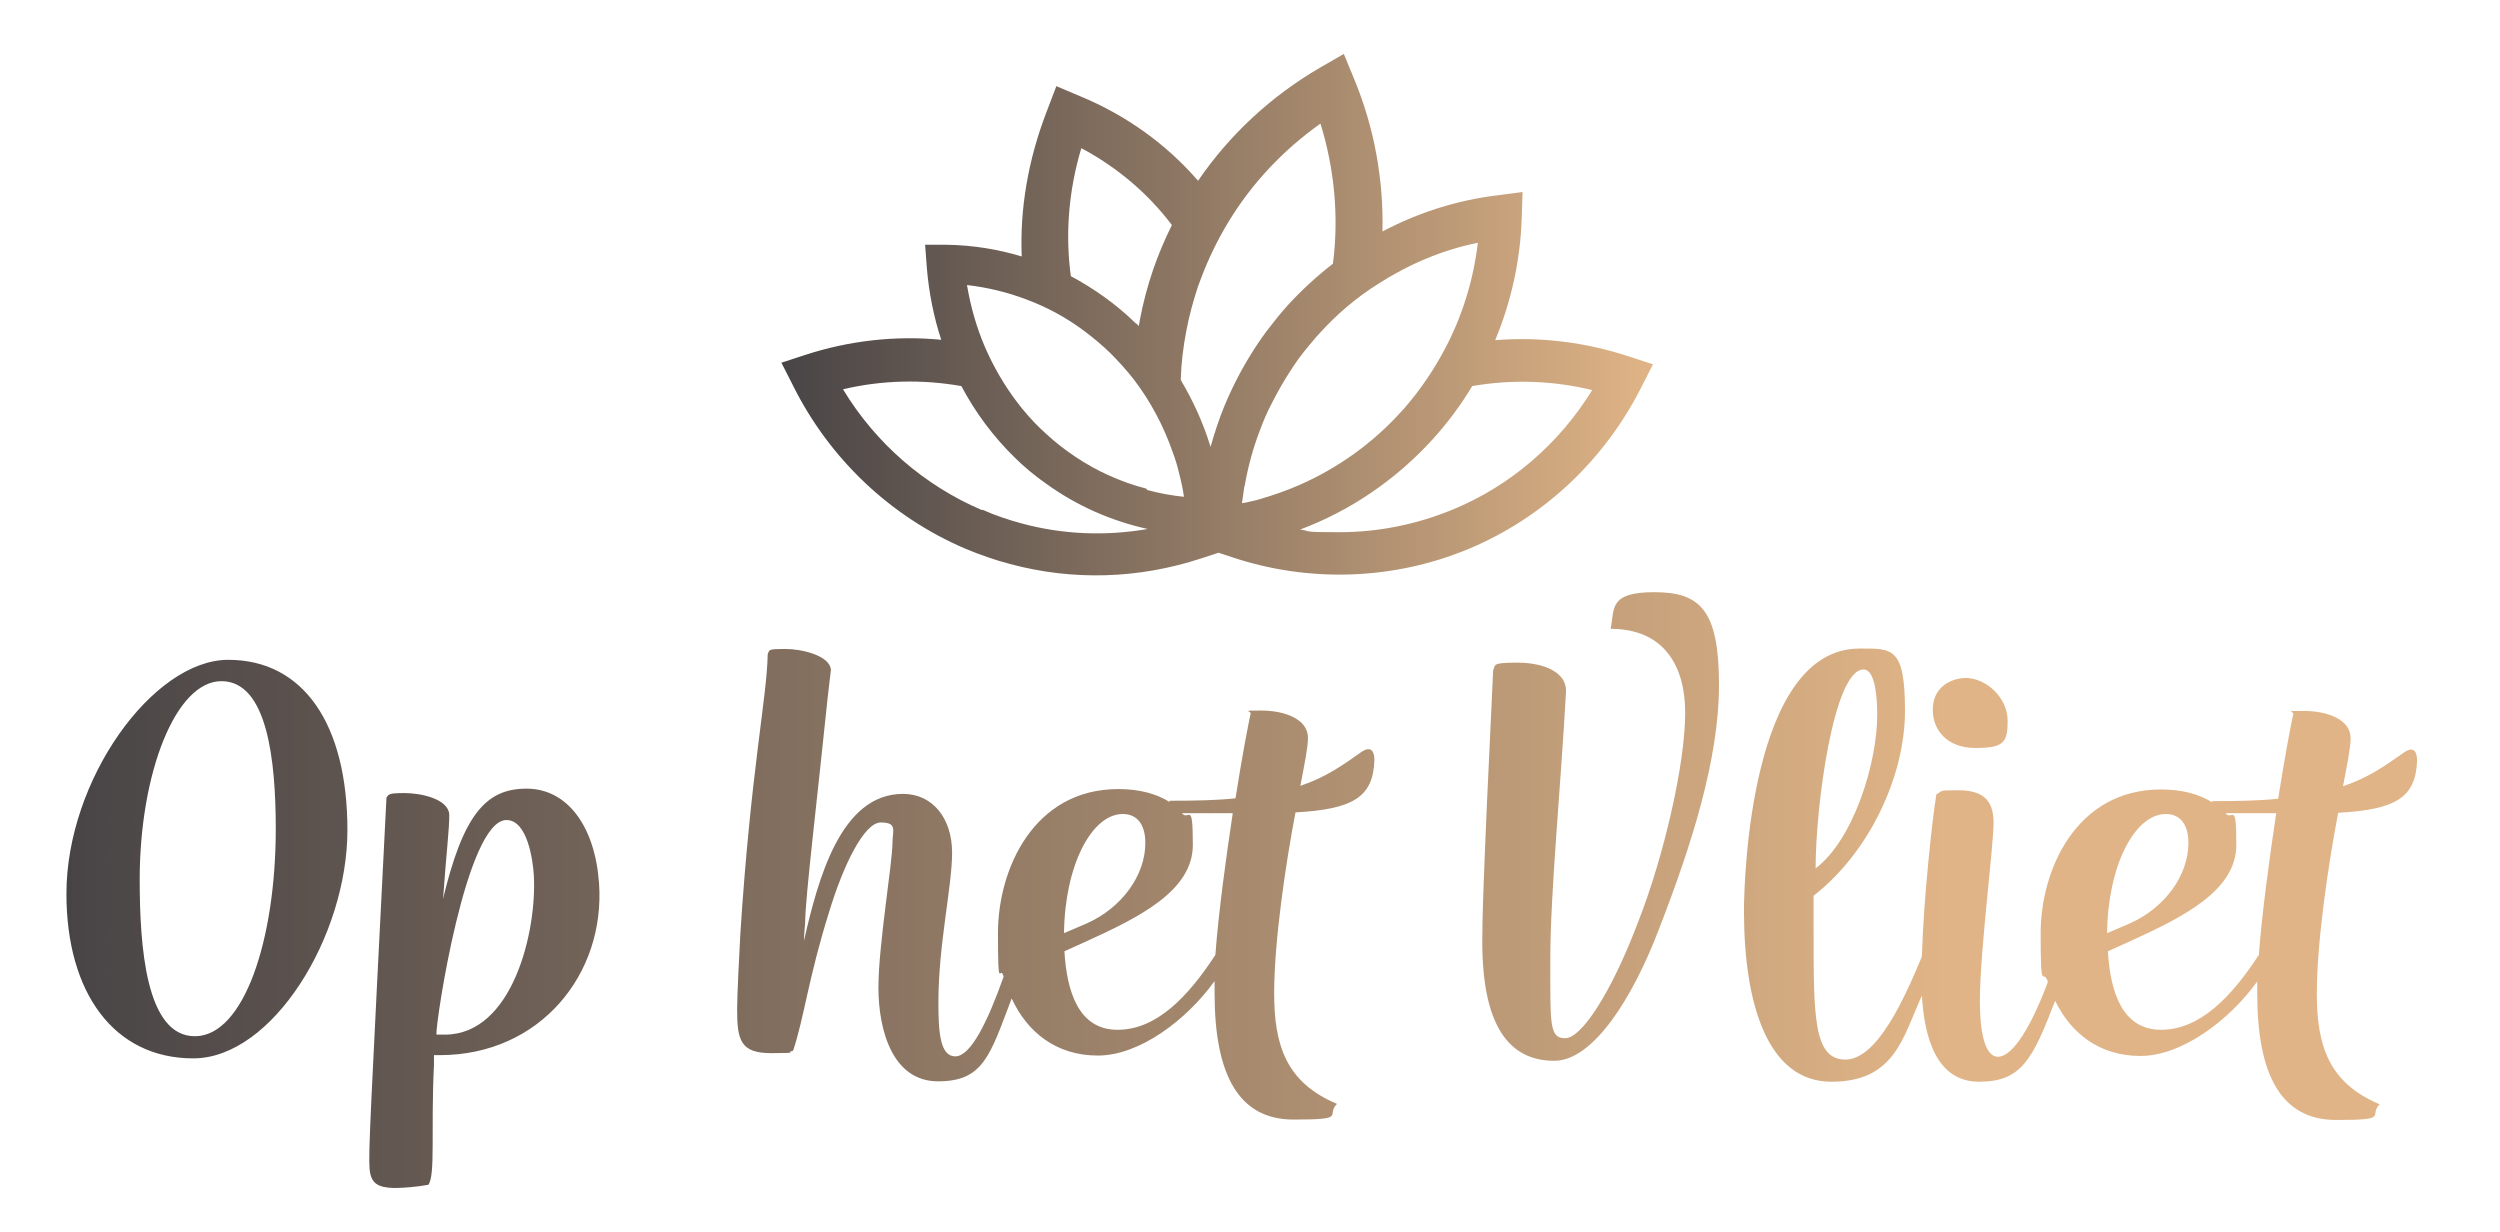
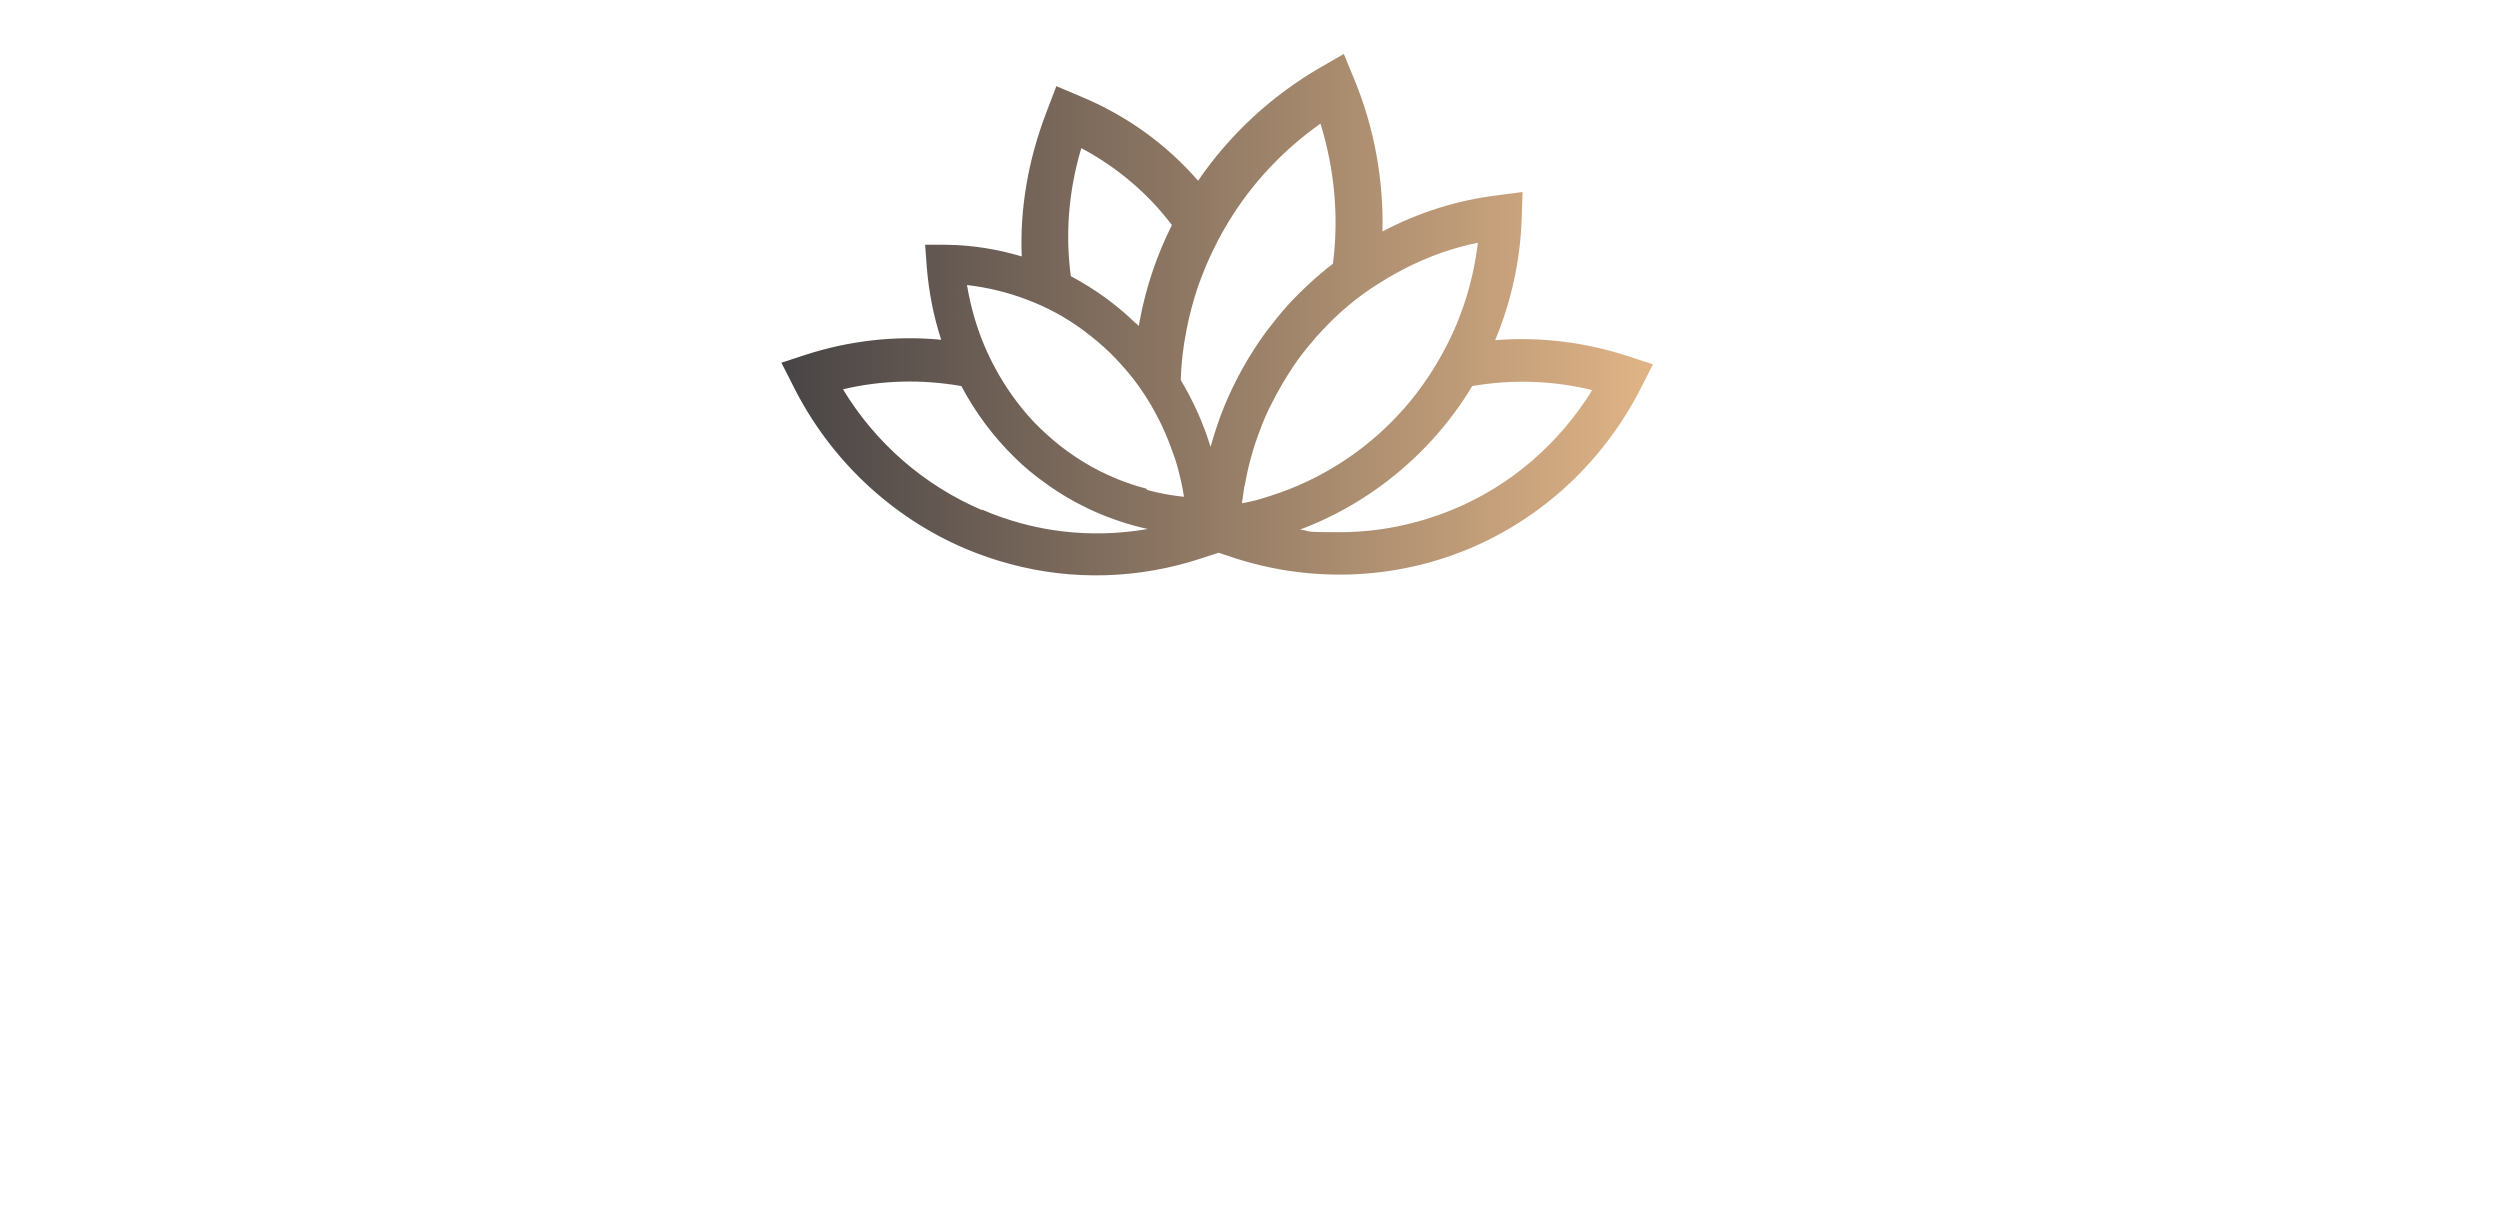
<svg xmlns="http://www.w3.org/2000/svg" id="Laag_1" version="1.1" viewBox="0 0 621 306">
  <defs>
    <style>
      .st0 {
        fill: url(#Naamloos_verloop_2);
      }

      .st1 {
        fill: url(#Naamloos_verloop);
      }
    </style>
    <linearGradient id="Naamloos_verloop" data-name="Naamloos verloop" x1="194.1" y1="273.8" x2="410.6" y2="273.8" gradientTransform="translate(0 352) scale(1 -1)" gradientUnits="userSpaceOnUse">
      <stop offset="0" stop-color="#484446" />
      <stop offset="1" stop-color="#e0b486" />
    </linearGradient>
    <linearGradient id="Naamloos_verloop_2" data-name="Naamloos verloop 2" x1="16.5" y1="130.9" x2="600.4" y2="130.9" gradientTransform="translate(0 352) scale(1 -1)" gradientUnits="userSpaceOnUse">
      <stop offset="0" stop-color="#484446" />
      <stop offset=".8" stop-color="#e0b486" />
    </linearGradient>
  </defs>
  <path class="st1" d="M322.8,131.6c12.6-4.7,23.9-12.4,33.1-22.5,3.7-4.1,7-8.5,9.8-13.2,9.8-1.7,20-1.4,29.8,1-8.2,13.3-20.3,23.8-34.7,29.7-9,3.7-18.5,5.6-28.1,5.6s-6.6-.2-9.9-.7M243.9,126.7c-14.3-6.1-26.4-16.6-34.5-30,9.7-2.3,19.7-2.5,29.4-.8,3.5,6.6,7.9,12.5,13.2,17.7,2.4,2.4,5.1,4.6,7.8,6.5,7.6,5.5,16.2,9.3,25.3,11.3-10.4,1.8-21.1,1.4-31.4-1.4h0c-3.3-.9-6.6-2-9.7-3.4M284.8,121.4c-.7-.2-1.4-.4-2.1-.6-.2,0-.5-.2-.7-.2-6-1.9-11.6-4.7-16.7-8.4h0c-2.4-1.7-4.7-3.7-6.8-5.7-2.2-2.1-4.2-4.4-6-6.8-3.1-4.1-5.7-8.6-7.8-13.4-2.1-4.9-3.6-10.1-4.5-15.5,5.1.6,10.1,1.8,14.8,3.6,5.1,1.9,9.9,4.5,14.3,7.8,2.3,1.7,4.4,3.5,6.4,5.4,2.1,2.1,4.1,4.3,5.9,6.6,4.2,5.5,7.5,11.7,9.8,18.4.6,1.6,1.1,3.3,1.5,5,.5,1.9.9,3.8,1.2,5.8-3.1-.3-6.2-.9-9.2-1.7M309.2,120.6c.8-4.7,2.1-9.4,3.8-13.8.8-2.2,1.7-4.3,2.8-6.4,1.6-3.2,3.4-6.3,5.4-9.3h0c1.5-2.3,3.2-4.4,5-6.5.5-.6.9-1.1,1.4-1.6,4.3-4.8,9.2-9,14.6-12.4,7.6-4.9,16-8.5,24.9-10.3-1.1,9.3-3.9,18.3-8.2,26.4-2.7,5.1-6,10-9.8,14.4-.3.4-.6.7-1,1.1-7.1,7.9-15.8,14.1-25.4,18.3-3.2,1.4-6.4,2.5-9.8,3.5-.7.2-1.3.4-2,.5-.8.2-1.6.4-2.4.5.2-1.4.4-2.8.6-4.2M282.1,80.3c-4.8-4.7-10.3-8.6-16.1-11.7-1.4-10.3-.6-21.1,2.6-31.8,9,4.8,16.6,11.3,22.5,19.1-1.8,3.6-3.4,7.4-4.7,11.2-1.4,4.1-2.5,8.3-3.3,12.6,0,.4-.2.8-.2,1.3-.2-.2-.5-.5-.7-.7M293.3,94.4c.1-4.1.6-8.2,1.4-12.3h0c.7-3.7,1.7-7.4,2.9-11,.3-.8.6-1.6.9-2.4,1.8-4.7,4-9.2,6.6-13.5,5.8-9.6,13.6-17.9,22.9-24.5,3.5,11.3,4.6,23.2,3.1,34.8-4,3.1-7.7,6.5-11.2,10.3-1.8,2-3.4,4-5,6.1-.8,1-1.5,2.1-2.3,3.2-3.3,4.9-6.1,10.1-8.4,15.6-1.4,3.4-2.5,6.8-3.5,10.3-1.8-5.9-4.3-11.4-7.4-16.6M333.8,13.4l-5.9,3.4c-12.2,7.1-22.5,16.7-30.3,28.1-7.8-9-17.7-16.2-29.3-21l-5.9-2.5-2.4,6.3c-4.6,11.9-6.7,24.2-6.2,36-6-1.8-12.2-2.8-18.6-2.9h-5.4c0,0,.4,5.4.4,5.4.5,6.3,1.7,12.4,3.6,18.2-11.3-1.1-22.9.2-33.9,3.8l-5.8,1.9,2.8,5.5c9.1,18.4,24.4,32.8,42.9,40.7,3.6,1.5,7.3,2.8,11.1,3.8,15.6,4.2,32,3.7,47.5-1.4l4.3-1.4,3.3,1.1c19.2,6.4,40.1,5.7,58.7-2,18.7-7.8,33.9-22.1,43.1-40.4l2.8-5.5-5.8-1.9c-10.9-3.6-22.2-5-33.4-4.1,4-9.6,6.3-20,6.6-30.6l.2-6.2-6.1.8c-10.1,1.2-19.8,4.3-28.7,9,.3-12.8-2-25.7-7-37.8l-2.6-6.3h0Z" />
-   <path class="st0" d="M125.8,203.7c5.3,0,6.6,10.3,6.8,13.7.8,13.8-5.2,39.6-22.1,39.6h-2.1c-.2-3.1,7.4-53.3,17.4-53.3M110,224c1-13.8,1.6-17.7,1.6-21.7-.3-3.9-7.1-5.3-11.1-5.3s-3.9.3-4.5,1.1c-4,79.2-4.5,88-4.2,92.2.3,3.7,2.1,4.7,6.1,4.8,2.4,0,5.8-.3,8.5-.8,1.8-2.4.6-13.4,1.4-29.8v-2.4h1.4c25.1,0,41.2-20.3,39.6-42.7-1-14.2-7.9-23.5-18-23.5s-15.8,6.4-20.9,28M480.1,176.3c0,5,3.5,9.5,10.6,9.5s8-1.4,8-6.8-5-10.6-10.6-10.6c-4,.2-8,2.6-8,7.9M34.7,218.5c0-26.4,8.9-49.3,20.3-49.3s13.5,19.6,13.5,36.7c0,27.5-7.9,51.5-20.1,51.5s-13.7-22.4-13.7-39M16.5,222c0,24.6,11.8,40.9,31.5,40.9s38.3-30.4,38.3-56.7-10.9-42.3-29.6-42.3-40.2,29.8-40.2,58.1M278.9,202.2c3.4,0,5.6,2.4,5.6,7.2,0,8-5.8,16.1-14.6,20l-5.6,2.4c.2-16.9,6.9-29.6,14.6-29.6M306.2,202.1c-1.7,11.3-3.5,24.4-4.3,35.1h0c-6.8,10.4-14.6,18.6-24.3,18.6s-12.6-9.5-13.2-19.5l5.3-2.4c13.2-6,26.6-12.6,26.6-24s-1-5.8-2.7-7.9h12.7-.1ZM190.7,162.5c-.2,10.9-4.2,29-6.8,69.5-.2,3.7-.8,15.1-.8,18.7,0,7.6.8,10.9,8.4,10.9s3.4-.2,5.5-.6c2.6-7.6,3.9-18.4,8.9-34.3,3.5-11.6,8.7-22.4,12.9-22.4s2.9,2.1,2.9,4.8c0,5.3-3.5,25.6-3.5,36.2s3.5,23.3,14.8,23.3,12.9-6.4,18.3-20.6c3.8,8.3,11,14.2,21.4,14.2s22.1-8.9,29-18.5v3c0,20.3,6,31.4,19.6,31.4s7.9-1,10.8-3.9c-12.6-5.3-15.6-14.5-15.6-27.5s2.9-32.4,5.3-44.9c14.2-.8,19.3-3.7,19.6-13,0-1.8-.6-3.7-3.1-2.1-4.8,3.4-9,6.4-15.3,8.5,1.1-5.6,1.9-9.8,1.9-11.9,0-4.8-6-6.8-11.6-6.8s-2.1,0-2.7,1c-.5,2.3-2.1,10.5-3.7,20.8-4.7.5-10,.6-16.4.6v.3c-3.3-2.1-7.7-3.2-12.7-3.2-21.1,0-29.9,20-29.9,35.7s.5,7.5,1.4,10.9c-4,11.3-8.2,19.8-12,19.8s-4.2-6-4.2-13.4c0-14.5,3.4-28.7,3.4-37.2s-4.8-14.6-12.2-14.6c-15.5,0-21.1,21.2-24.6,36.5,0-1.4.2-2.9.3-4.5,0-6.1,3.1-31.5,5.6-56l.8-6.8c-.2-3.5-7.1-5.2-11.3-5.2s-3.9.2-4.3,1M538,202.2c3.4,0,5.6,2.4,5.6,7.2,0,8-5.8,16.1-14.6,20l-5.6,2.4c.2-16.9,6.9-29.6,14.6-29.6M565.4,202.1c-1.7,11.3-3.5,24.4-4.3,35.1h0c-6.8,10.4-14.6,18.6-24.3,18.6s-12.6-9.5-13.2-19.5l5.3-2.4c13.2-6,26.6-12.6,26.6-24s-1-5.8-2.7-7.9h12.7,0ZM462.9,166.3c2.9,0,3.4,6.9,3.4,11.3,0,11.8-5.8,30.9-15.3,38.1,0-15.6,4.5-49.4,11.9-49.4M433.2,226.2c0,23.5,6,42.5,21.7,42.5s17.7-10.8,22.5-21.4c.6,10.4,3.6,21.4,14.2,21.4s13.3-5.6,18.9-20.1c3.9,8,10.9,13.7,21.2,13.7s22.1-8.9,29-18.5v3c0,20.3,6,31.4,19.6,31.4s7.9-1,10.8-3.9c-12.6-5.3-15.6-14.5-15.6-27.5s2.9-32.4,5.3-44.9c14.2-.8,19.3-3.7,19.6-13,0-1.8-.6-3.7-3.1-2.1-4.8,3.4-9,6.4-15.3,8.5,1.1-5.6,1.9-9.8,1.9-11.9,0-4.8-6-6.8-11.6-6.8s-2.1,0-2.7,1c-.5,2.3-2.1,10.5-3.7,20.8-4.7.5-10,.6-16.4.6v.3c-3.3-2.1-7.7-3.2-12.7-3.2-21.1,0-29.9,20-29.9,35.7s.6,8.3,1.8,12.1c-4.2,11.3-8.8,18.6-12.4,18.6s-4.5-7.4-4.5-13.8c0-12.4,3.4-38.1,3.4-44.4s-3.5-8-8.9-8-3.5.2-5.3,1c-1,5.9-3.2,26.1-3.6,40.2l-.2.6c-4,9.5-10.8,25.1-18.8,25.1s-7.9-10.9-7.9-32.5v-8.2c14-10.9,22.7-29.9,22.7-45.9s-3.2-15.5-11.3-15.5c-27,0-28.7,57-28.7,65.2M400.1,156.2c12.4,0,18.5,8.2,18.5,20.9s-5.3,35.6-11.6,51.7c-6.8,18-14.2,29.1-18.2,29.1s-3.7-3.5-3.7-19.8,2.6-42.7,3.9-66.3c.2-4.8-5.5-7.2-12.1-7.2s-5.3.6-6,1.9c-2.6,53.9-2.7,62.8-2.7,67.4,0,23.2,8.2,29.6,17.9,29.6s19.6-15.8,26.1-33c7.9-20.4,14.8-41.8,14.8-60.4s-4.7-23-16.1-23-9.8,4.2-10.8,9" />
</svg>